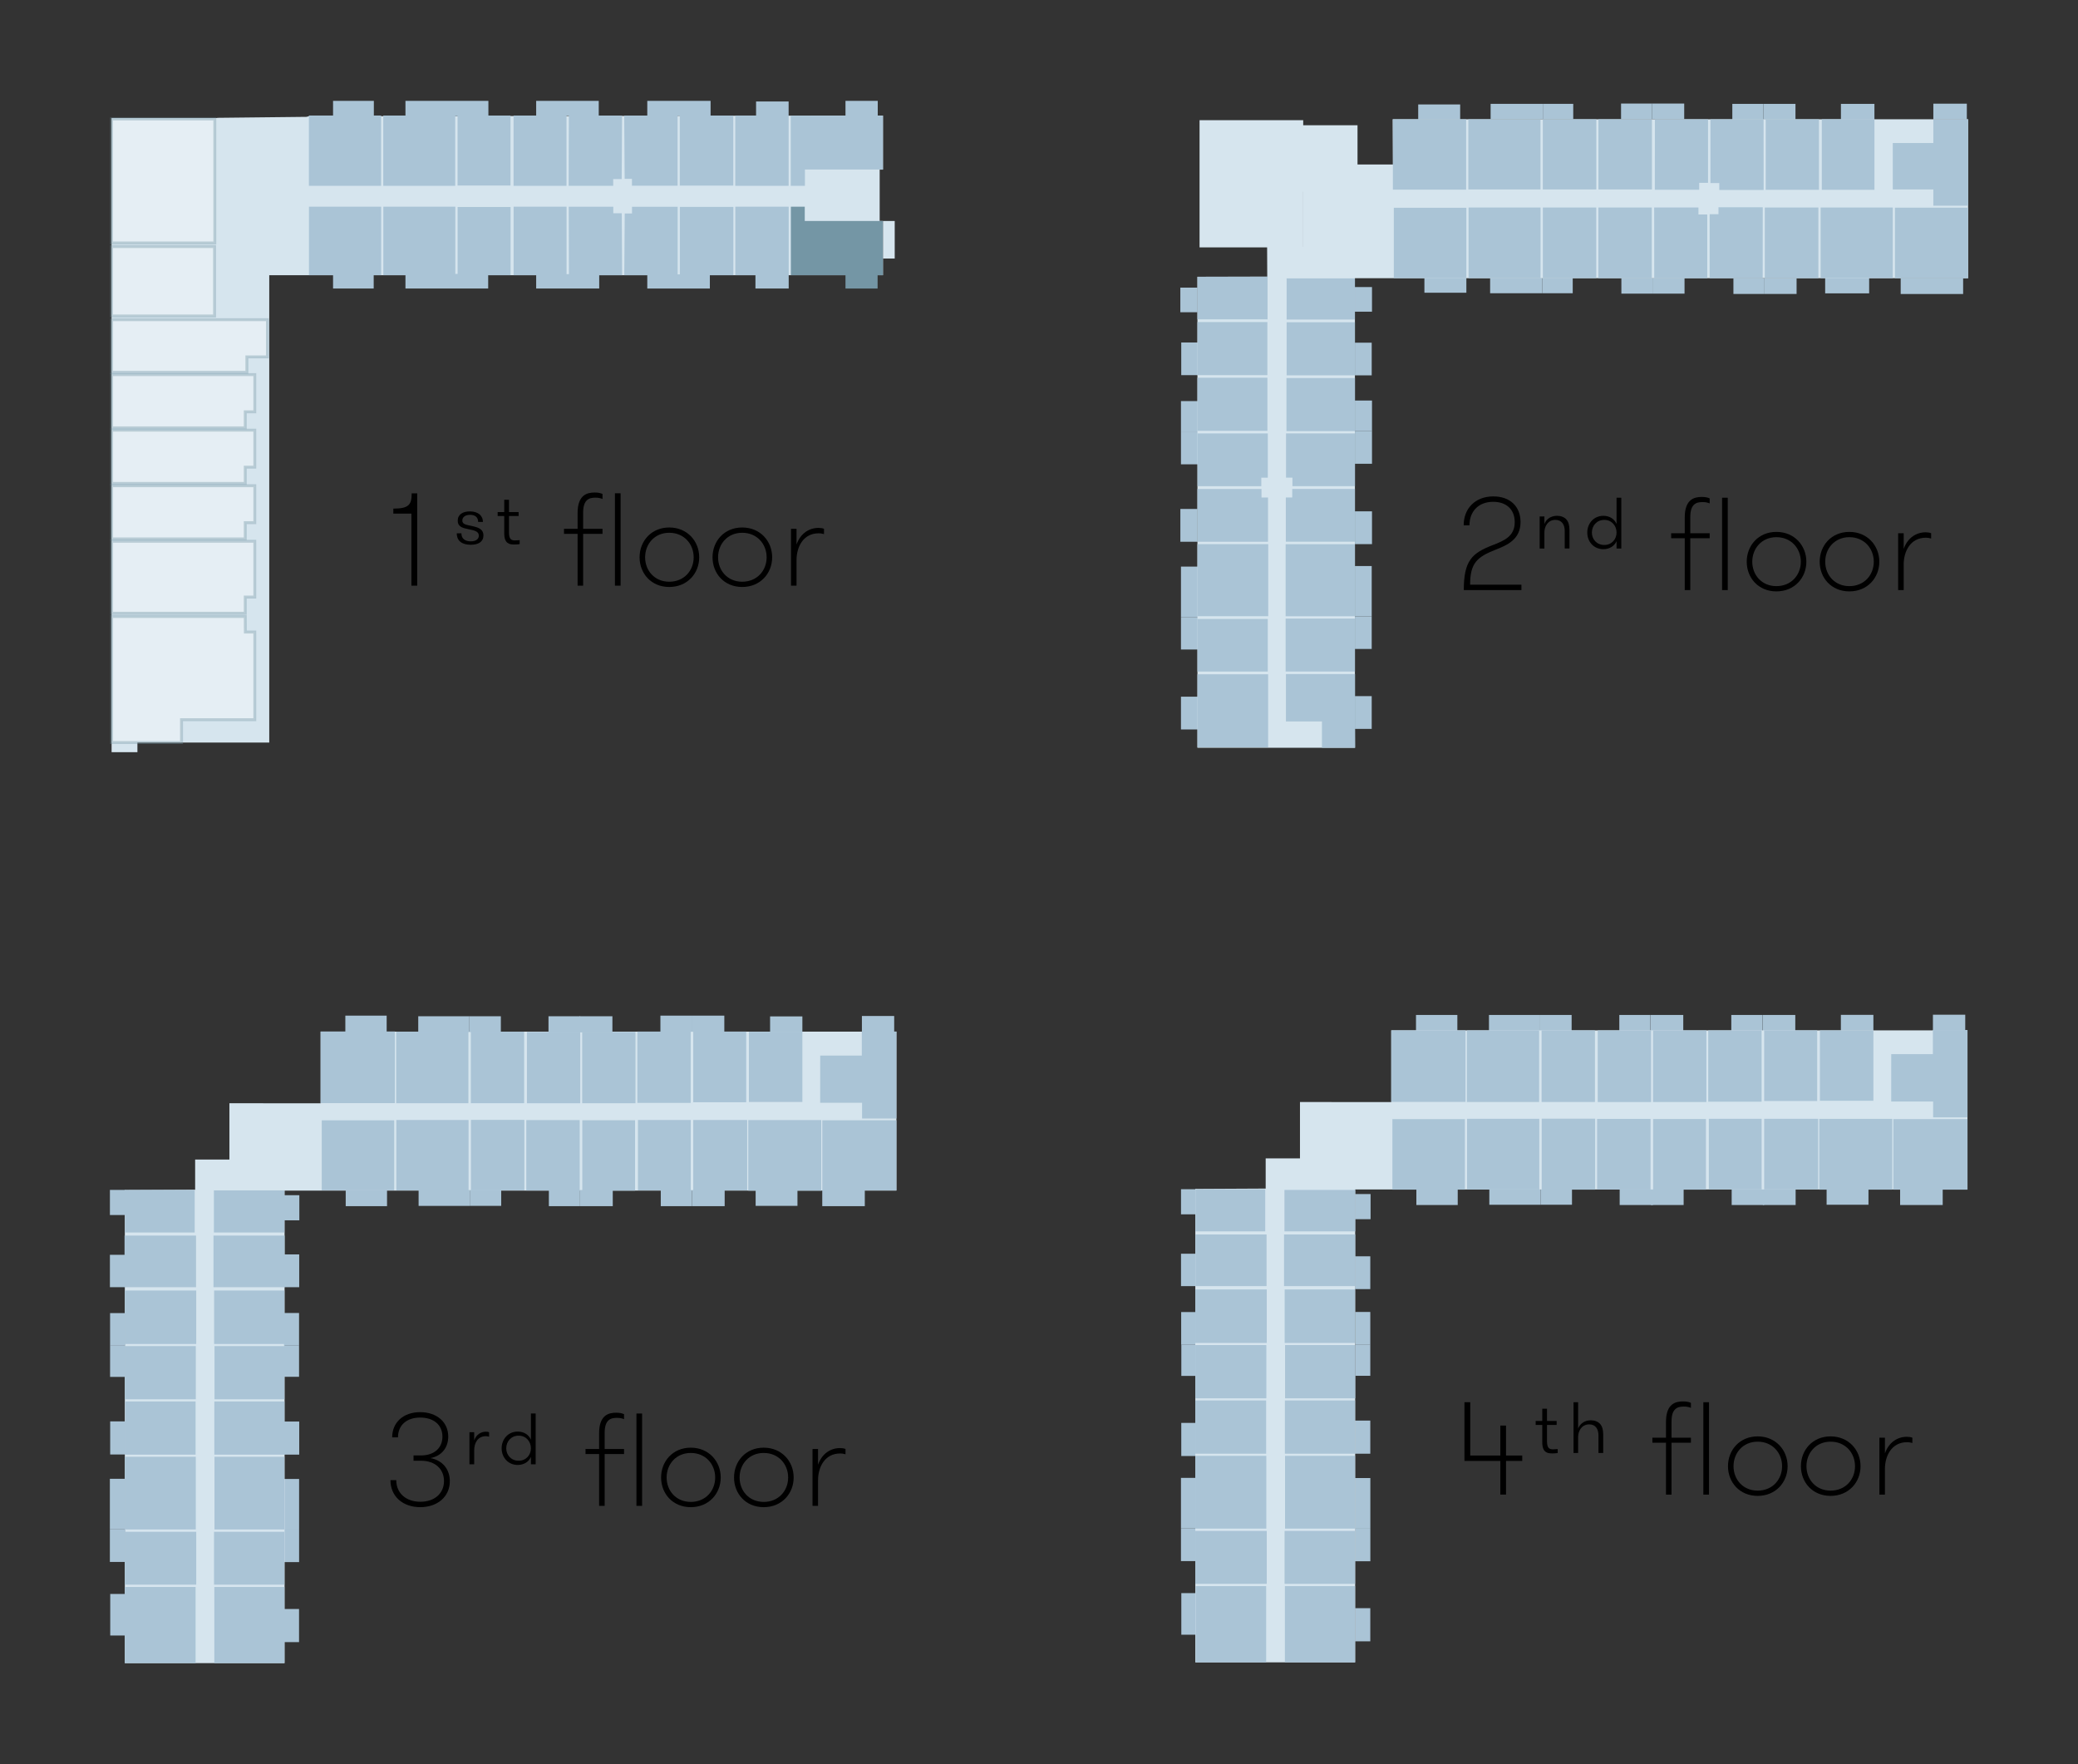
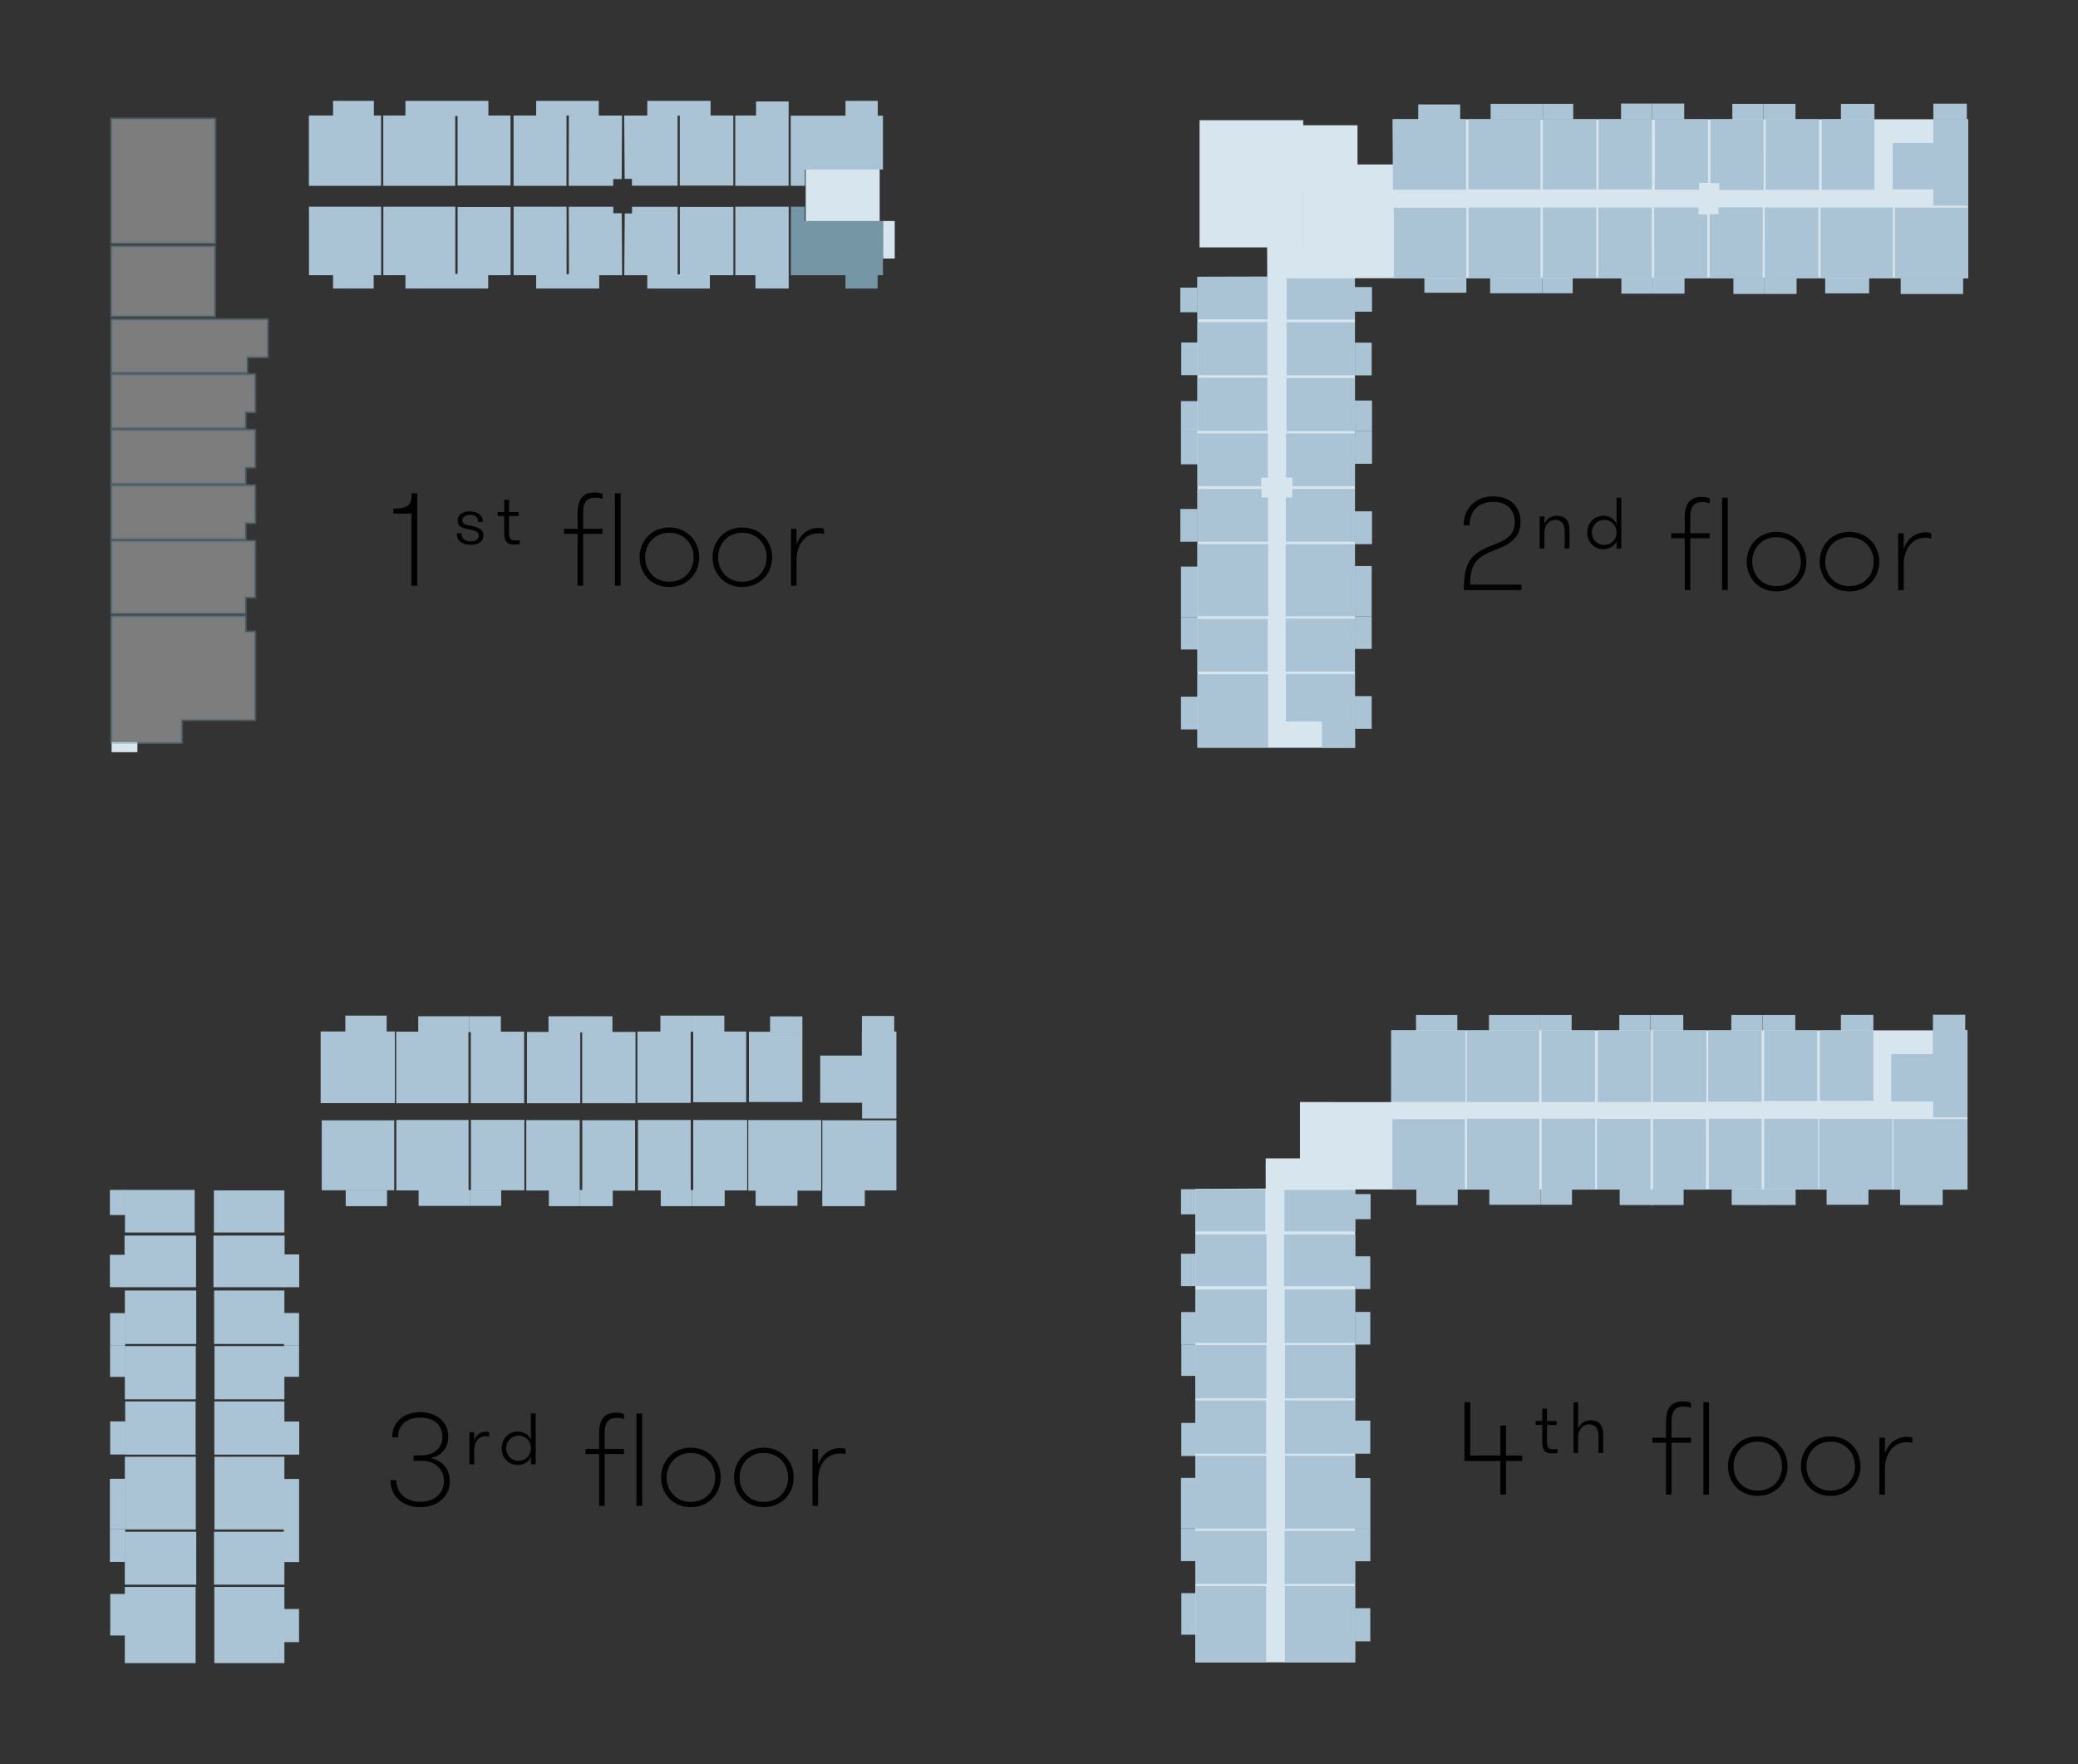
<svg xmlns="http://www.w3.org/2000/svg" id="Building_Map" data-name="Building Map" viewBox="0 0 141.79 120.35">
  <rect x="0" y="0" width="141.79" height="120.35" fill="#333333" stroke="none" />
  <defs>
    <style>
      .cls-1 {
        fill: #aac4d6;
      }

      .cls-1, .cls-2, .cls-3, .cls-4 {
        stroke-width: 0px;
      }

      .cls-2 {
        fill: #000;
      }

      .cls-3 {
        fill: #d6e5ee;
      }

      .cls-5 {
        opacity: .72;
      }

      .cls-6 {
        fill: #fff;
        opacity: .5;
        stroke: #7496a5;
        stroke-miterlimit: 10;
        stroke-width: .2px;
      }

      .cls-4 {
        fill: #7496a5;
      }
    </style>
  </defs>
  <g>
    <g>
      <path class="cls-2" d="M101.835,37.199c.792-.306,1.521-.603,1.521-1.575,0-.855-.558-1.387-1.468-1.387-1.026,0-1.62.675-1.62,1.603h-.396c0-1.143.783-1.972,2.026-1.972,1.152,0,1.854.702,1.854,1.747,0,1.197-.919,1.584-1.729,1.9-1.243.495-1.711.909-1.711,2.376h3.502v.369h-3.934c0-2.017.566-2.521,1.953-3.061Z" />
      <path class="cls-2" d="M105.057,35.236h.324v.522c.107-.315.414-.567.863-.567.271,0,.486.09.631.243.144.162.216.396.216.711v1.278h-.324v-1.197c0-.441-.207-.756-.639-.756-.514,0-.747.45-.747.846v1.107h-.324v-2.188Z" />
      <path class="cls-2" d="M110.304,36.92c-.135.315-.459.549-.899.549-.657,0-1.099-.513-1.099-1.134,0-.63.45-1.143,1.099-1.143.44,0,.765.234.899.558v-1.792h.324v3.466h-.324v-.504ZM110.304,36.335c0-.468-.333-.864-.837-.864-.513,0-.847.396-.847.864,0,.459.334.846.847.846.504,0,.837-.387.837-.846Z" />
      <path class="cls-2" d="M116.658,34.345c-.153-.063-.288-.09-.486-.09-.405,0-.837.108-.837,1.018v1.107h1.323v.342h-1.323v3.538h-.378v-3.538h-.928v-.342h.928v-1.08c0-1.251.666-1.396,1.161-1.396.252,0,.396.036.54.099v.342ZM117.504,33.958h.387v6.302h-.387v-6.302Z" />
      <path class="cls-2" d="M119.186,38.324c0-1.098.792-2.035,2.025-2.035s2.044.937,2.044,2.035c0,1.089-.802,2.025-2.044,2.025s-2.025-.936-2.025-2.025ZM122.877,38.324c0-.909-.657-1.674-1.666-1.674-1.008,0-1.647.774-1.647,1.674s.64,1.666,1.647,1.666c1.009,0,1.666-.756,1.666-1.666Z" />
      <path class="cls-2" d="M124.164,38.324c0-1.098.792-2.035,2.025-2.035s2.044.937,2.044,2.035c0,1.089-.802,2.025-2.044,2.025s-2.025-.936-2.025-2.025ZM127.855,38.324c0-.909-.657-1.674-1.666-1.674-1.008,0-1.647.774-1.647,1.674s.64,1.666,1.647,1.666c1.009,0,1.666-.756,1.666-1.666Z" />
      <path class="cls-2" d="M131.769,36.74c-.162-.045-.252-.054-.36-.054-1.071,0-1.513.955-1.513,1.819v1.755h-.378v-3.88h.378v1.071c.271-.774.874-1.134,1.495-1.134.144,0,.27.018.378.063v.36Z" />
    </g>
    <rect class="cls-1" x="96.77" y="7.126" width="2.863" height="1.027" />
    <rect class="cls-1" x="101.711" y="7.085" width="3.564" height="1.051" />
    <rect class="cls-1" x="105.275" y="7.085" width="2.073" height="1.051" />
    <rect class="cls-1" x="110.611" y="7.065" width="2.122" height="1.071" />
    <rect class="cls-1" x="112.733" y="7.065" width="2.187" height="1.071" />
    <rect class="cls-1" x="118.203" y="7.087" width="2.122" height="1.071" />
    <rect class="cls-1" x="120.325" y="7.087" width="2.187" height="1.071" />
    <rect class="cls-1" x="125.614" y="7.087" width="2.286" height="1.071" />
    <rect class="cls-1" x="131.919" y="7.073" width="2.286" height="1.071" />
    <rect class="cls-1" x="97.193" y="18.945" width="2.863" height="1.027" />
    <rect class="cls-1" x="101.677" y="18.956" width="3.564" height="1.051" />
    <rect class="cls-1" x="105.24" y="18.956" width="2.073" height="1.051" />
    <rect class="cls-1" x="110.633" y="18.963" width="2.122" height="1.071" />
    <rect class="cls-1" x="112.755" y="18.963" width="2.187" height="1.071" />
    <rect class="cls-1" x="118.278" y="18.985" width="2.122" height="1.071" />
    <rect class="cls-1" x="120.401" y="18.985" width="2.187" height="1.071" />
    <rect class="cls-1" x="124.538" y="18.944" width="3.002" height="1.071" />
    <rect class="cls-1" x="129.691" y="18.988" width="4.261" height="1.071" />
    <rect class="cls-1" x="92.449" y="19.585" width="1.167" height="1.68" />
    <rect class="cls-1" x="92.452" y="23.38" width="1.145" height="2.229" />
    <rect class="cls-1" x="92.452" y="27.327" width="1.165" height="2.078" />
    <rect class="cls-1" x="92.452" y="29.4" width="1.165" height="2.241" />
    <rect class="cls-1" x="92.452" y="34.886" width="1.165" height="2.238" />
    <rect class="cls-1" x="92.452" y="38.619" width="1.145" height="3.441" />
    <rect class="cls-1" x="92.452" y="42.06" width="1.145" height="2.216" />
    <rect class="cls-1" x="92.452" y="47.494" width="1.145" height="2.236" />
    <rect class="cls-1" x="80.539" y="19.623" width="1.167" height="1.68" />
    <rect class="cls-1" x="80.601" y="23.366" width="1.145" height="2.229" />
    <rect class="cls-1" x="80.582" y="27.365" width="1.165" height="2.078" />
    <rect class="cls-1" x="80.582" y="29.438" width="1.165" height="2.241" />
    <rect class="cls-1" x="80.541" y="34.724" width="1.165" height="2.238" />
    <rect class="cls-1" x="80.582" y="38.657" width="1.145" height="3.441" />
    <rect class="cls-1" x="80.582" y="42.098" width="1.145" height="2.216" />
    <rect class="cls-1" x="80.582" y="47.532" width="1.145" height="2.236" />
    <polygon class="cls-3" points="88.728 8.546 92.629 8.546 92.629 11.222 95.161 11.222 95.161 13.082 88.691 13.082 88.728 8.546" />
    <polygon class="cls-3" points="88.923 16.878 81.85 16.878 81.85 8.2 88.923 8.2 88.923 13.029 88.923 16.878" />
    <polyline class="cls-3" points="86.469 18.874 81.706 18.886 81.706 51.019 92.452 51.019 92.452 18.98 134.293 18.98 134.293 8.136 95.028 8.136 95.058 12.993 88.893 12.993 88.893 16.845 86.46 16.845 86.469 18.874" />
    <rect class="cls-1" x="95.105" y="14.176" width="4.951" height="4.804" />
    <rect class="cls-1" x="100.206" y="14.158" width="4.911" height="4.822" />
    <rect class="cls-1" x="105.275" y="14.158" width="3.643" height="4.822" />
    <rect class="cls-1" x="109.063" y="14.158" width="3.643" height="4.822" />
    <polygon class="cls-1" points="112.871 14.158 112.876 18.98 116.494 18.98 116.494 14.631 115.892 14.631 115.892 14.158 112.871 14.158" />
    <polygon class="cls-1" points="120.28 14.14 120.275 18.98 116.657 18.98 116.657 14.615 117.259 14.615 117.259 14.14 120.28 14.14" />
    <polygon class="cls-1" points="112.915 12.946 112.92 8.136 116.547 8.136 116.547 12.474 115.943 12.474 115.943 12.946 112.915 12.946" />
    <polygon class="cls-1" points="120.341 12.963 120.336 8.136 116.71 8.136 116.71 12.489 117.314 12.489 117.314 12.963 120.341 12.963" />
    <rect class="cls-1" x="120.418" y="14.158" width="3.657" height="4.822" />
    <rect class="cls-1" x="124.228" y="14.158" width="4.925" height="4.818" />
    <rect class="cls-1" x="129.298" y="14.167" width="4.994" height="4.818" />
    <polygon class="cls-1" points="131.919 8.144 131.919 9.758 129.152 9.758 129.152 12.925 131.919 12.925 131.919 14.035 134.293 14.035 134.293 8.144 131.919 8.144" />
    <rect class="cls-1" x="124.309" y="8.131" width="3.592" height="4.819" />
    <rect class="cls-1" x="120.48" y="8.136" width="3.636" height="4.814" />
    <rect class="cls-1" x="95.043" y="8.136" width="4.997" height="4.804" />
    <rect class="cls-1" x="100.19" y="8.136" width="4.923" height="4.789" />
    <rect class="cls-1" x="105.271" y="8.136" width="3.651" height="4.789" />
    <rect class="cls-1" x="109.068" y="8.136" width="3.651" height="4.789" />
    <rect class="cls-1" x="87.792" y="18.993" width="4.657" height="2.81" />
    <rect class="cls-1" x="87.792" y="21.986" width="4.659" height="3.623" />
    <rect class="cls-1" x="81.706" y="18.88" width="4.785" height="2.909" />
    <rect class="cls-1" x="81.706" y="21.972" width="4.772" height="3.623" />
    <rect class="cls-1" x="87.78" y="25.792" width="4.673" height="3.623" />
    <rect class="cls-1" x="81.706" y="25.772" width="4.774" height="3.623" />
    <polygon class="cls-1" points="87.752 29.569 87.752 32.588 88.187 32.588 88.187 33.169 92.453 33.169 92.453 29.569 87.752 29.569" />
    <polygon class="cls-1" points="87.737 36.959 87.737 33.941 88.174 33.941 88.174 33.36 92.452 33.36 92.452 36.959 87.737 36.959" />
    <polygon class="cls-1" points="86.507 29.572 86.507 32.591 86.063 32.591 86.063 33.171 81.712 33.171 81.712 29.572 86.507 29.572" />
    <polygon class="cls-1" points="86.522 36.962 86.522 33.943 86.076 33.943 86.076 33.363 81.706 33.363 81.706 36.962 86.522 36.962" />
    <rect class="cls-1" x="87.723" y="37.129" width="4.729" height="4.916" />
    <rect class="cls-1" x="81.706" y="37.125" width="4.831" height="4.916" />
    <rect class="cls-1" x="87.723" y="42.203" width="4.729" height="3.613" />
    <polygon class="cls-1" points="92.457 49.023 92.457 45.989 87.744 45.989 87.744 49.222 90.201 49.222 90.201 51.019 92.47 51.019 92.457 49.023 92.457 49.023" />
    <rect class="cls-1" x="81.706" y="46.004" width="4.823" height="4.985" />
    <rect class="cls-1" x="81.706" y="42.229" width="4.799" height="3.588" />
  </g>
  <g>
    <g>
      <path class="cls-2" d="M26.839,34.701c1.08,0,1.251-.288,1.251-1.044h.378v6.302h-.396v-4.916h-1.233v-.342Z" />
      <path class="cls-2" d="M32.986,36.538c0,.423-.342.63-.864.63-.558,0-.954-.234-.954-.783h.315c0,.396.288.549.639.549.352,0,.55-.153.55-.387,0-.297-.298-.36-.703-.441-.396-.081-.737-.162-.737-.585,0-.414.342-.63.828-.63.54,0,.891.27.891.72h-.324c0-.324-.216-.486-.549-.486-.315,0-.531.144-.531.387,0,.27.262.288.666.378.36.081.774.18.774.648Z" />
      <path class="cls-2" d="M35.46,37.123c-.09.018-.252.027-.378.027-.324,0-.675-.063-.675-.756v-1.188h-.45v-.27h.45v-.837h.324v.837h.657v.27h-.657v1.134c0,.477.188.531.414.531.099,0,.234-.009.314-.018v.27Z" />
      <path class="cls-2" d="M41.113,34.044c-.153-.063-.288-.09-.486-.09-.405,0-.837.108-.837,1.018v1.107h1.323v.342h-1.323v3.538h-.378v-3.538h-.928v-.342h.928v-1.08c0-1.251.666-1.396,1.161-1.396.252,0,.396.036.54.099v.342ZM41.959,33.657h.387v6.302h-.387v-6.302Z" />
      <path class="cls-2" d="M43.641,38.023c0-1.098.792-2.035,2.025-2.035s2.044.937,2.044,2.035c0,1.089-.802,2.025-2.044,2.025s-2.025-.936-2.025-2.025ZM47.332,38.023c0-.909-.657-1.674-1.666-1.674-1.008,0-1.647.774-1.647,1.674s.64,1.666,1.647,1.666c1.009,0,1.666-.756,1.666-1.666Z" />
      <path class="cls-2" d="M48.619,38.023c0-1.098.792-2.035,2.025-2.035s2.044.937,2.044,2.035c0,1.089-.802,2.025-2.044,2.025s-2.025-.936-2.025-2.025ZM52.31,38.023c0-.909-.657-1.674-1.666-1.674-1.008,0-1.647.774-1.647,1.674s.64,1.666,1.647,1.666c1.009,0,1.666-.756,1.666-1.666Z" />
      <path class="cls-2" d="M56.224,36.439c-.162-.045-.252-.054-.36-.054-1.071,0-1.513.955-1.513,1.819v1.755h-.378v-3.88h.378v1.072c.271-.774.874-1.135,1.495-1.135.144,0,.27.018.378.063v.36Z" />
    </g>
-     <polygon class="cls-3" points="14.823 8.038 20.917 7.972 21.066 7.932 60.248 7.883 60.248 11.575 55.016 11.575 55.016 15.074 60.248 15.074 60.248 18.776 18.372 18.776 18.372 50.661 7.612 50.661 7.612 8.05 14.838 8.05 14.838 21.515 18.377 21.515 14.838 21.515 14.823 8.038" />
    <rect class="cls-3" x="7.615" y="50.628" width="1.762" height=".691" />
    <polyline class="cls-1" points="59.892 8.111 59.892 6.881 57.691 6.881 57.691 8.111" />
    <polygon class="cls-4" points="59.882 18.735 59.882 19.686 57.691 19.686 57.691 18.694 59.882 18.694 59.882 18.735" />
    <polygon class="cls-1" points="53.816 18.75 53.816 19.686 51.547 19.686 51.547 18.735 53.812 18.722 53.816 18.75" />
    <polygon class="cls-1" points="48.436 18.743 48.436 19.686 44.167 19.686 44.167 18.719 48.436 18.719 48.436 18.743" />
    <polyline class="cls-1" points="40.887 18.694 40.887 19.686 36.585 19.686 36.585 18.719" />
    <polygon class="cls-1" points="33.311 18.693 33.311 19.686 27.666 19.686 27.666 18.677 33.311 18.693" />
    <polyline class="cls-1" points="25.499 18.607 25.499 19.686 22.726 19.686 22.726 18.57" />
    <polyline class="cls-1" points="25.509 7.883 25.509 6.881 22.726 6.881 22.726 7.884" />
    <polyline class="cls-1" points="33.325 7.924 33.325 6.881 27.666 6.881 27.666 7.909" />
    <polyline class="cls-1" points="40.855 7.883 40.855 6.881 36.585 6.881 36.585 7.884" />
    <polyline class="cls-1" points="48.486 7.897 48.486 6.881 44.167 6.881 44.167 7.883 48.486 7.897" />
    <polyline class="cls-1" points="53.811 7.904 53.811 6.922 51.59 6.922 51.59 7.925" />
    <rect class="cls-3" x="54.978" y="11.429" width="5.046" height="3.893" />
    <polygon class="cls-1" points="42.597 18.776 46.24 18.776 46.24 14.181 46.24 14.107 43.125 14.107 43.125 14.565 42.628 14.565 42.597 18.776" />
    <polygon class="cls-4" points="54.912 15.077 54.912 14.102 53.964 14.102 53.964 18.776 60.248 18.776 60.248 15.077 54.912 15.077" />
    <polygon class="cls-1" points="54.923 11.566 54.923 12.678 53.955 12.678 53.955 7.892 60.248 7.892 60.248 11.566 54.923 11.566" />
    <rect class="cls-1" x="49.658" y="14.618" width="4.674" height="3.643" transform="translate(68.434 -35.556) rotate(90)" />
    <rect class="cls-1" x="45.885" y="14.619" width="4.659" height="3.654" transform="translate(64.661 -31.769) rotate(90)" />
    <polyline class="cls-1" points="38.807 14.102 38.82 18.776 42.449 18.776 42.425 14.551 41.847 14.551 41.847 14.102 38.807 14.102" />
    <rect class="cls-1" x="34.515" y="14.632" width="4.674" height="3.613" transform="translate(53.291 -20.413) rotate(90)" />
    <rect class="cls-1" x="30.704" y="14.642" width="4.654" height="3.613" transform="translate(49.48 -16.583) rotate(90)" />
    <rect class="cls-1" x="26.275" y="13.983" width="4.674" height="4.911" transform="translate(45.051 -12.173) rotate(90)" />
    <rect class="cls-1" x="21.208" y="13.976" width="4.674" height="4.926" transform="translate(39.984 -7.106) rotate(90)" />
    <g>
      <polygon class="cls-1" points="42.592 7.883 46.235 7.883 46.235 12.597 46.235 12.672 43.12 12.672 43.12 12.203 42.623 12.203 42.592 7.883" />
      <rect class="cls-1" x="49.593" y="8.459" width="4.795" height="3.643" transform="translate(41.71 62.27) rotate(-90)" />
      <rect class="cls-1" x="45.82" y="8.446" width="4.78" height="3.654" transform="translate(37.937 58.483) rotate(-90)" />
      <polyline class="cls-1" points="38.802 12.678 38.815 7.883 42.444 7.883 42.42 12.217 41.842 12.217 41.842 12.678 38.802 12.678" />
      <rect class="cls-1" x="34.449" y="8.474" width="4.795" height="3.613" transform="translate(26.567 47.127) rotate(-90)" />
      <rect class="cls-1" x="30.639" y="8.464" width="4.775" height="3.613" transform="translate(22.757 43.297) rotate(-90)" />
      <rect class="cls-1" x="26.209" y="7.825" width="4.795" height="4.911" transform="translate(18.326 38.887) rotate(-90)" />
      <rect class="cls-1" x="21.143" y="7.817" width="4.795" height="4.926" transform="translate(13.26 33.82) rotate(-90)" />
    </g>
    <g class="cls-5">
      <polygon class="cls-6" points="18.249 21.812 18.249 24.349 16.845 24.349 16.845 25.4 7.617 25.4 7.617 21.812 18.249 21.812" />
      <polygon class="cls-6" points="17.386 25.558 7.617 25.558 7.617 29.191 16.734 29.191 16.734 28.095 17.386 28.095 17.386 25.558" />
      <polygon class="cls-6" points="17.386 29.349 7.617 29.349 7.617 32.981 16.734 32.981 16.734 31.871 17.386 31.871 17.386 29.349" />
      <polygon class="cls-6" points="17.386 33.139 7.617 33.139 7.617 36.767 16.734 36.767 16.734 35.66 17.386 35.66 17.386 33.139" />
      <polygon class="cls-6" points="17.386 36.93 7.617 36.93 7.617 41.841 16.734 41.841 16.734 40.735 17.386 40.735 17.386 36.93" />
      <polygon class="cls-6" points="16.734 42.058 7.617 42.058 7.617 50.661 12.386 50.661 12.386 49.103 17.386 49.103 17.386 43.12 16.742 43.12 16.734 42.058" />
      <rect class="cls-6" x="6.906" y="8.823" width="8.458" height="7.046" transform="translate(23.481 1.211) rotate(90)" />
      <rect class="cls-6" x="8.756" y="15.676" width="4.74" height="7.028" transform="translate(30.316 8.063) rotate(90)" />
    </g>
    <rect class="cls-3" x="60.255" y="15.077" width=".795" height="2.562" />
  </g>
  <g>
    <g>
      <path class="cls-2" d="M27.038,100.984c0,.882.657,1.476,1.647,1.476s1.611-.594,1.611-1.413c0-.792-.576-1.387-1.575-1.387h-.504v-.36h.495c.945,0,1.477-.531,1.477-1.288,0-.783-.586-1.296-1.513-1.296-.964,0-1.521.549-1.521,1.351h-.396c0-1.017.757-1.72,1.909-1.72,1.134,0,1.917.675,1.917,1.666,0,.748-.441,1.324-1.215,1.468.828.153,1.323.765,1.323,1.575,0,1.053-.838,1.773-2.017,1.773-1.188,0-2.035-.729-2.035-1.845h.396Z" />
      <path class="cls-2" d="M33.373,98.022c-.099-.027-.144-.036-.225-.036-.55,0-.792.468-.792.963v.954h-.324v-2.188h.324v.558c.135-.396.459-.594.801-.594.081,0,.153.009.216.036v.306Z" />
      <path class="cls-2" d="M36.227,99.399c-.135.315-.459.549-.899.549-.657,0-1.099-.513-1.099-1.134,0-.63.45-1.143,1.099-1.143.44,0,.765.234.899.558v-1.792h.324v3.466h-.324v-.504ZM36.227,98.814c0-.468-.333-.864-.837-.864-.513,0-.847.396-.847.864,0,.459.334.846.847.846.504,0,.837-.387.837-.846Z" />
      <path class="cls-2" d="M42.581,96.825c-.153-.063-.288-.09-.486-.09-.405,0-.837.108-.837,1.018v1.107h1.323v.342h-1.323v3.538h-.378v-3.538h-.928v-.342h.928v-1.08c0-1.251.666-1.396,1.161-1.396.252,0,.396.036.54.099v.342ZM43.427,96.438h.387v6.302h-.387v-6.302Z" />
      <path class="cls-2" d="M45.109,100.804c0-1.098.792-2.035,2.025-2.035s2.044.937,2.044,2.035c0,1.089-.802,2.025-2.044,2.025s-2.025-.936-2.025-2.025ZM48.8,100.804c0-.909-.657-1.674-1.666-1.674-1.008,0-1.647.774-1.647,1.674s.64,1.666,1.647,1.666c1.009,0,1.666-.756,1.666-1.666Z" />
      <path class="cls-2" d="M50.086,100.804c0-1.098.792-2.035,2.025-2.035s2.044.937,2.044,2.035c0,1.089-.802,2.025-2.044,2.025s-2.025-.936-2.025-2.025ZM53.778,100.804c0-.909-.657-1.674-1.666-1.674-1.008,0-1.647.774-1.647,1.674s.64,1.666,1.647,1.666c1.009,0,1.666-.756,1.666-1.666Z" />
      <path class="cls-2" d="M57.692,99.219c-.162-.045-.252-.054-.36-.054-1.071,0-1.513.955-1.513,1.819v1.755h-.378v-3.88h.378v1.072c.271-.774.874-1.135,1.495-1.135.144,0,.27.018.378.063v.36Z" />
    </g>
    <rect class="cls-1" x="19.363" y="100.904" width="1.046" height="3.453" />
    <rect class="cls-1" x="19.363" y="104.357" width="1.046" height="2.22" />
-     <polyline class="cls-3" points="21.878 75.274 21.878 70.384 61.165 70.384 61.165 81.232 19.419 81.232 19.419 113.469 8.517 113.469 8.517 81.194 13.315 81.171 13.315 79.111 15.653 79.111 15.653 75.27 21.878 75.274" />
    <rect class="cls-1" x="23.589" y="81.19" width="2.82" height="1.102" />
    <rect class="cls-1" x="28.563" y="81.19" width="3.492" height="1.084" />
    <rect class="cls-1" x="32.055" y="81.19" width="2.144" height="1.082" />
    <rect class="cls-1" x="37.451" y="81.19" width="2.127" height="1.102" />
    <rect class="cls-1" x="39.577" y="81.19" width="2.234" height="1.102" />
    <rect class="cls-1" x="45.087" y="81.19" width="2.127" height="1.102" />
    <rect class="cls-1" x="47.213" y="81.19" width="2.234" height="1.102" />
    <rect class="cls-1" x="51.56" y="81.19" width="2.854" height="1.082" />
    <rect class="cls-1" x="56.106" y="81.19" width="2.903" height="1.102" />
    <rect class="cls-1" x="23.564" y="69.293" width="2.82" height="1.102" />
    <rect class="cls-1" x="28.539" y="69.335" width="3.492" height="1.084" />
    <rect class="cls-1" x="32.031" y="69.335" width="2.144" height="1.082" />
    <rect class="cls-1" x="37.426" y="69.335" width="2.167" height="1.102" />
    <rect class="cls-1" x="39.553" y="69.335" width="2.234" height="1.102" />
    <rect class="cls-1" x="45.062" y="69.293" width="2.127" height="1.102" />
    <rect class="cls-1" x="47.189" y="69.293" width="2.234" height="1.102" />
    <rect class="cls-1" x="52.546" y="69.345" width="2.203" height="1.082" />
    <rect class="cls-1" x="58.811" y="69.317" width="2.203" height="1.102" />
-     <rect class="cls-1" x="19.366" y="81.544" width="1.059" height="1.714" />
    <rect class="cls-1" x="19.377" y="85.584" width="1.039" height="2.237" />
    <rect class="cls-1" x="19.377" y="89.581" width="1.029" height="2.224" />
    <rect class="cls-1" x="19.388" y="91.798" width="1.018" height="2.136" />
    <rect class="cls-1" x="19.375" y="96.986" width="1.042" height="2.258" />
    <rect class="cls-1" x="19.369" y="109.776" width="1.036" height="2.26" />
    <rect class="cls-1" x="7.5" y="81.183" width="1.059" height="1.714" />
    <rect class="cls-1" x="7.5" y="85.611" width="1.039" height="2.209" />
    <rect class="cls-1" x="7.511" y="89.588" width="1.029" height="2.224" />
    <rect class="cls-1" x="7.511" y="91.805" width="1.029" height="2.136" />
    <rect class="cls-1" x="7.518" y="96.976" width="1.042" height="2.258" />
    <rect class="cls-1" x="7.497" y="100.893" width="1.046" height="3.453" />
    <rect class="cls-1" x="7.497" y="104.346" width="1.046" height="2.22" />
    <rect class="cls-1" x="7.522" y="108.75" width="1.036" height="2.835" />
    <rect class="cls-1" x="21.955" y="76.436" width="4.943" height="4.772" />
    <rect class="cls-1" x="27.044" y="76.413" width="4.927" height="4.804" />
    <rect class="cls-1" x="32.134" y="76.405" width="3.645" height="4.804" />
    <rect class="cls-1" x="35.911" y="76.42" width="3.645" height="4.804" />
    <rect class="cls-1" x="39.732" y="76.429" width="3.601" height="4.804" />
    <rect class="cls-1" x="43.53" y="76.413" width="3.601" height="4.804" />
    <rect class="cls-1" x="47.302" y="76.413" width="3.681" height="4.804" />
    <rect class="cls-1" x="51.058" y="76.418" width="4.977" height="4.815" />
    <rect class="cls-1" x="56.109" y="76.433" width="5.056" height="4.784" />
    <polyline class="cls-1" points="55.966 72.017 58.804 72.017 58.804 70.377 61.165 70.377 61.165 76.314 58.822 76.314 58.822 75.239 55.964 75.239 55.966 72.017" />
    <rect class="cls-1" x="51.102" y="70.394" width="3.647" height="4.79" />
    <rect class="cls-1" x="47.302" y="70.379" width="3.614" height="4.822" />
    <rect class="cls-1" x="43.49" y="70.38" width="3.638" height="4.867" />
    <rect class="cls-1" x="39.724" y="70.403" width="3.638" height="4.867" />
    <rect class="cls-1" x="35.955" y="70.404" width="3.638" height="4.867" />
    <rect class="cls-1" x="32.126" y="70.387" width="3.638" height="4.881" />
    <rect class="cls-1" x="27.034" y="70.387" width="4.927" height="4.882" />
    <rect class="cls-1" x="21.878" y="70.374" width="5.064" height="4.888" />
    <rect class="cls-1" x="8.527" y="81.183" width="4.758" height="2.906" />
    <rect class="cls-1" x="8.498" y="84.299" width="4.878" height="3.522" />
    <rect class="cls-1" x="8.519" y="88.047" width="4.871" height="3.648" />
    <rect class="cls-1" x="8.519" y="91.839" width="4.842" height="3.631" />
    <rect class="cls-1" x="8.542" y="95.614" width="4.805" height="3.631" />
    <rect class="cls-1" x="8.519" y="99.389" width="4.841" height="4.961" />
    <rect class="cls-1" x="8.516" y="104.508" width="4.874" height="3.608" />
    <rect class="cls-1" x="8.517" y="108.273" width="4.83" height="5.196" />
    <rect class="cls-1" x="14.595" y="81.216" width="4.81" height="2.872" />
    <rect class="cls-1" x="14.566" y="84.299" width="4.853" height="3.522" />
    <rect class="cls-1" x="14.61" y="88.047" width="4.795" height="3.648" />
    <rect class="cls-1" x="14.637" y="91.839" width="4.768" height="3.631" />
    <rect class="cls-1" x="14.624" y="95.614" width="4.782" height="3.631" />
    <rect class="cls-1" x="14.635" y="99.389" width="4.77" height="4.961" />
    <rect class="cls-1" x="14.604" y="104.508" width="4.801" height="3.608" />
    <rect class="cls-1" x="14.624" y="108.273" width="4.782" height="5.196" />
  </g>
  <g>
    <g>
      <path class="cls-2" d="M102.373,99.674h-2.448v-4.006h.396v3.637h2.053v-2.044h.388v2.044h1.106v.369h-1.106v2.296h-.388v-2.296Z" />
      <path class="cls-2" d="M106.288,99.134c-.09.018-.252.027-.378.027-.324,0-.675-.063-.675-.756v-1.188h-.45v-.27h.45v-.837h.324v.837h.657v.27h-.657v1.134c0,.477.188.531.414.531.099,0,.234-.009.314-.018v.27Z" />
      <path class="cls-2" d="M107.368,95.668h.314v1.8c.117-.315.424-.567.864-.567.271,0,.486.09.631.243.144.162.216.396.216.711v1.278h-.324v-1.197c0-.441-.198-.756-.63-.756-.514,0-.757.45-.757.846v1.107h-.314v-3.466Z" />
      <path class="cls-2" d="M115.378,96.055c-.153-.063-.288-.09-.486-.09-.405,0-.837.108-.837,1.018v1.107h1.323v.342h-1.323v3.538h-.378v-3.538h-.928v-.342h.928v-1.08c0-1.251.666-1.396,1.161-1.396.252,0,.396.036.54.099v.342ZM116.225,95.668h.387v6.302h-.387v-6.302Z" />
      <path class="cls-2" d="M117.907,100.034c0-1.098.792-2.035,2.025-2.035s2.044.937,2.044,2.035c0,1.089-.802,2.025-2.044,2.025s-2.025-.936-2.025-2.025ZM121.598,100.034c0-.909-.657-1.674-1.666-1.674-1.008,0-1.647.774-1.647,1.674s.64,1.666,1.647,1.666c1.009,0,1.666-.756,1.666-1.666Z" />
      <path class="cls-2" d="M122.883,100.034c0-1.098.792-2.035,2.025-2.035s2.044.937,2.044,2.035c0,1.089-.802,2.025-2.044,2.025s-2.025-.936-2.025-2.025ZM126.575,100.034c0-.909-.657-1.674-1.666-1.674-1.008,0-1.647.774-1.647,1.674s.64,1.666,1.647,1.666c1.009,0,1.666-.756,1.666-1.666Z" />
      <path class="cls-2" d="M130.489,98.45c-.162-.045-.252-.054-.36-.054-1.071,0-1.513.955-1.513,1.819v1.755h-.378v-3.88h.378v1.071c.271-.774.874-1.134,1.495-1.134.144,0,.27.018.378.063v.36Z" />
    </g>
    <rect class="cls-1" x="80.585" y="81.135" width="1.06" height="1.715" />
    <rect class="cls-1" x="80.585" y="85.537" width="1.04" height="2.211" />
    <rect class="cls-1" x="80.596" y="89.517" width="1.029" height="2.226" />
    <rect class="cls-1" x="80.607" y="91.735" width="1.018" height="2.138" />
    <rect class="cls-1" x="80.603" y="97.079" width="1.043" height="2.26" />
    <rect class="cls-1" x="80.582" y="100.83" width="1.047" height="3.456" />
    <rect class="cls-1" x="80.582" y="104.286" width="1.047" height="2.222" />
    <rect class="cls-1" x="80.606" y="108.693" width="1.037" height="2.838" />
    <rect class="cls-1" x="92.46" y="81.466" width="1.06" height="1.715" />
    <rect class="cls-1" x="92.46" y="85.713" width="1.04" height="2.238" />
    <rect class="cls-1" x="92.471" y="89.51" width="1.029" height="2.226" />
-     <rect class="cls-1" x="92.482" y="91.728" width="1.018" height="2.138" />
    <rect class="cls-1" x="92.457" y="96.921" width="1.043" height="2.26" />
    <rect class="cls-1" x="92.457" y="100.841" width="1.047" height="3.456" />
    <rect class="cls-1" x="92.457" y="104.297" width="1.047" height="2.222" />
    <rect class="cls-1" x="92.463" y="109.72" width="1.037" height="2.262" />
    <rect class="cls-1" x="96.619" y="69.247" width="2.822" height="1.102" />
    <rect class="cls-1" x="101.598" y="69.247" width="3.494" height="1.085" />
    <rect class="cls-1" x="105.092" y="69.247" width="2.146" height="1.083" />
    <rect class="cls-1" x="110.492" y="69.247" width="2.12" height="1.102" />
    <rect class="cls-1" x="112.62" y="69.247" width="2.236" height="1.102" />
    <rect class="cls-1" x="118.134" y="69.247" width="2.12" height="1.102" />
    <rect class="cls-1" x="120.263" y="69.247" width="2.236" height="1.102" />
    <rect class="cls-1" x="125.61" y="69.24" width="2.219" height="1.083" />
    <rect class="cls-1" x="131.891" y="69.23" width="2.205" height="1.102" />
    <rect class="cls-1" x="96.644" y="81.112" width="2.822" height="1.102" />
    <rect class="cls-1" x="101.622" y="81.112" width="3.494" height="1.085" />
    <rect class="cls-1" x="105.117" y="81.112" width="2.146" height="1.083" />
    <rect class="cls-1" x="110.517" y="81.112" width="2.275" height="1.102" />
    <rect class="cls-1" x="112.645" y="81.112" width="2.236" height="1.102" />
    <rect class="cls-1" x="118.159" y="81.112" width="2.217" height="1.102" />
    <rect class="cls-1" x="120.287" y="81.112" width="2.236" height="1.102" />
    <rect class="cls-1" x="124.637" y="81.112" width="2.856" height="1.083" />
    <rect class="cls-1" x="129.652" y="81.112" width="2.906" height="1.102" />
    <polyline class="cls-3" points="94.931 75.191 94.931 70.297 134.249 70.297 134.249 81.154 92.471 81.154 92.471 113.417 81.56 113.417 81.56 81.116 86.362 81.092 86.362 79.031 88.702 79.031 88.702 75.187 94.931 75.191" />
    <rect class="cls-1" x="95.009" y="76.354" width="4.947" height="4.811" />
    <rect class="cls-1" x="100.102" y="76.331" width="4.93" height="4.824" />
    <rect class="cls-1" x="105.196" y="76.323" width="3.648" height="4.843" />
    <rect class="cls-1" x="108.976" y="76.338" width="3.648" height="4.819" />
    <rect class="cls-1" x="112.8" y="76.347" width="3.603" height="4.819" />
    <rect class="cls-1" x="116.601" y="76.331" width="3.603" height="4.819" />
    <rect class="cls-1" x="120.376" y="76.331" width="3.684" height="4.819" />
    <rect class="cls-1" x="124.135" y="76.336" width="4.981" height="4.83" />
    <rect class="cls-1" x="129.189" y="76.351" width="5.06" height="4.815" />
    <polyline class="cls-1" points="129.046 71.921 131.887 71.921 131.887 70.275 134.249 70.275 134.249 76.232 131.905 76.232 131.905 75.153 129.045 75.153 129.046 71.921" />
    <rect class="cls-1" x="124.179" y="70.299" width="3.65" height="4.803" />
    <rect class="cls-1" x="120.376" y="70.297" width="3.617" height="4.821" />
    <rect class="cls-1" x="116.56" y="70.299" width="3.641" height="4.866" />
    <rect class="cls-1" x="112.792" y="70.299" width="3.641" height="4.888" />
    <rect class="cls-1" x="109.02" y="70.299" width="3.641" height="4.89" />
    <rect class="cls-1" x="105.188" y="70.297" width="3.641" height="4.888" />
    <rect class="cls-1" x="100.091" y="70.297" width="4.93" height="4.889" />
    <rect class="cls-1" x="94.931" y="70.297" width="5.068" height="4.883" />
    <rect class="cls-1" x="81.57" y="81.135" width="4.762" height="2.878" />
    <rect class="cls-1" x="81.57" y="84.223" width="4.852" height="3.524" />
    <rect class="cls-1" x="81.56" y="87.974" width="4.876" height="3.651" />
    <rect class="cls-1" x="81.562" y="91.769" width="4.846" height="3.634" />
    <rect class="cls-1" x="81.56" y="95.547" width="4.834" height="3.634" />
    <rect class="cls-1" x="81.56" y="99.326" width="4.846" height="4.965" />
    <rect class="cls-1" x="81.56" y="104.448" width="4.876" height="3.611" />
    <rect class="cls-1" x="81.58" y="108.216" width="4.815" height="5.201" />
    <rect class="cls-1" x="87.643" y="81.185" width="4.828" height="2.828" />
    <rect class="cls-1" x="87.614" y="84.223" width="4.857" height="3.524" />
    <rect class="cls-1" x="87.658" y="87.974" width="4.799" height="3.651" />
    <rect class="cls-1" x="87.685" y="91.769" width="4.786" height="3.634" />
    <rect class="cls-1" x="87.672" y="95.547" width="4.785" height="3.634" />
    <rect class="cls-1" x="87.683" y="99.326" width="4.774" height="4.965" />
    <rect class="cls-1" x="87.652" y="104.448" width="4.805" height="3.611" />
    <rect class="cls-1" x="87.672" y="108.216" width="4.785" height="5.201" />
  </g>
</svg>